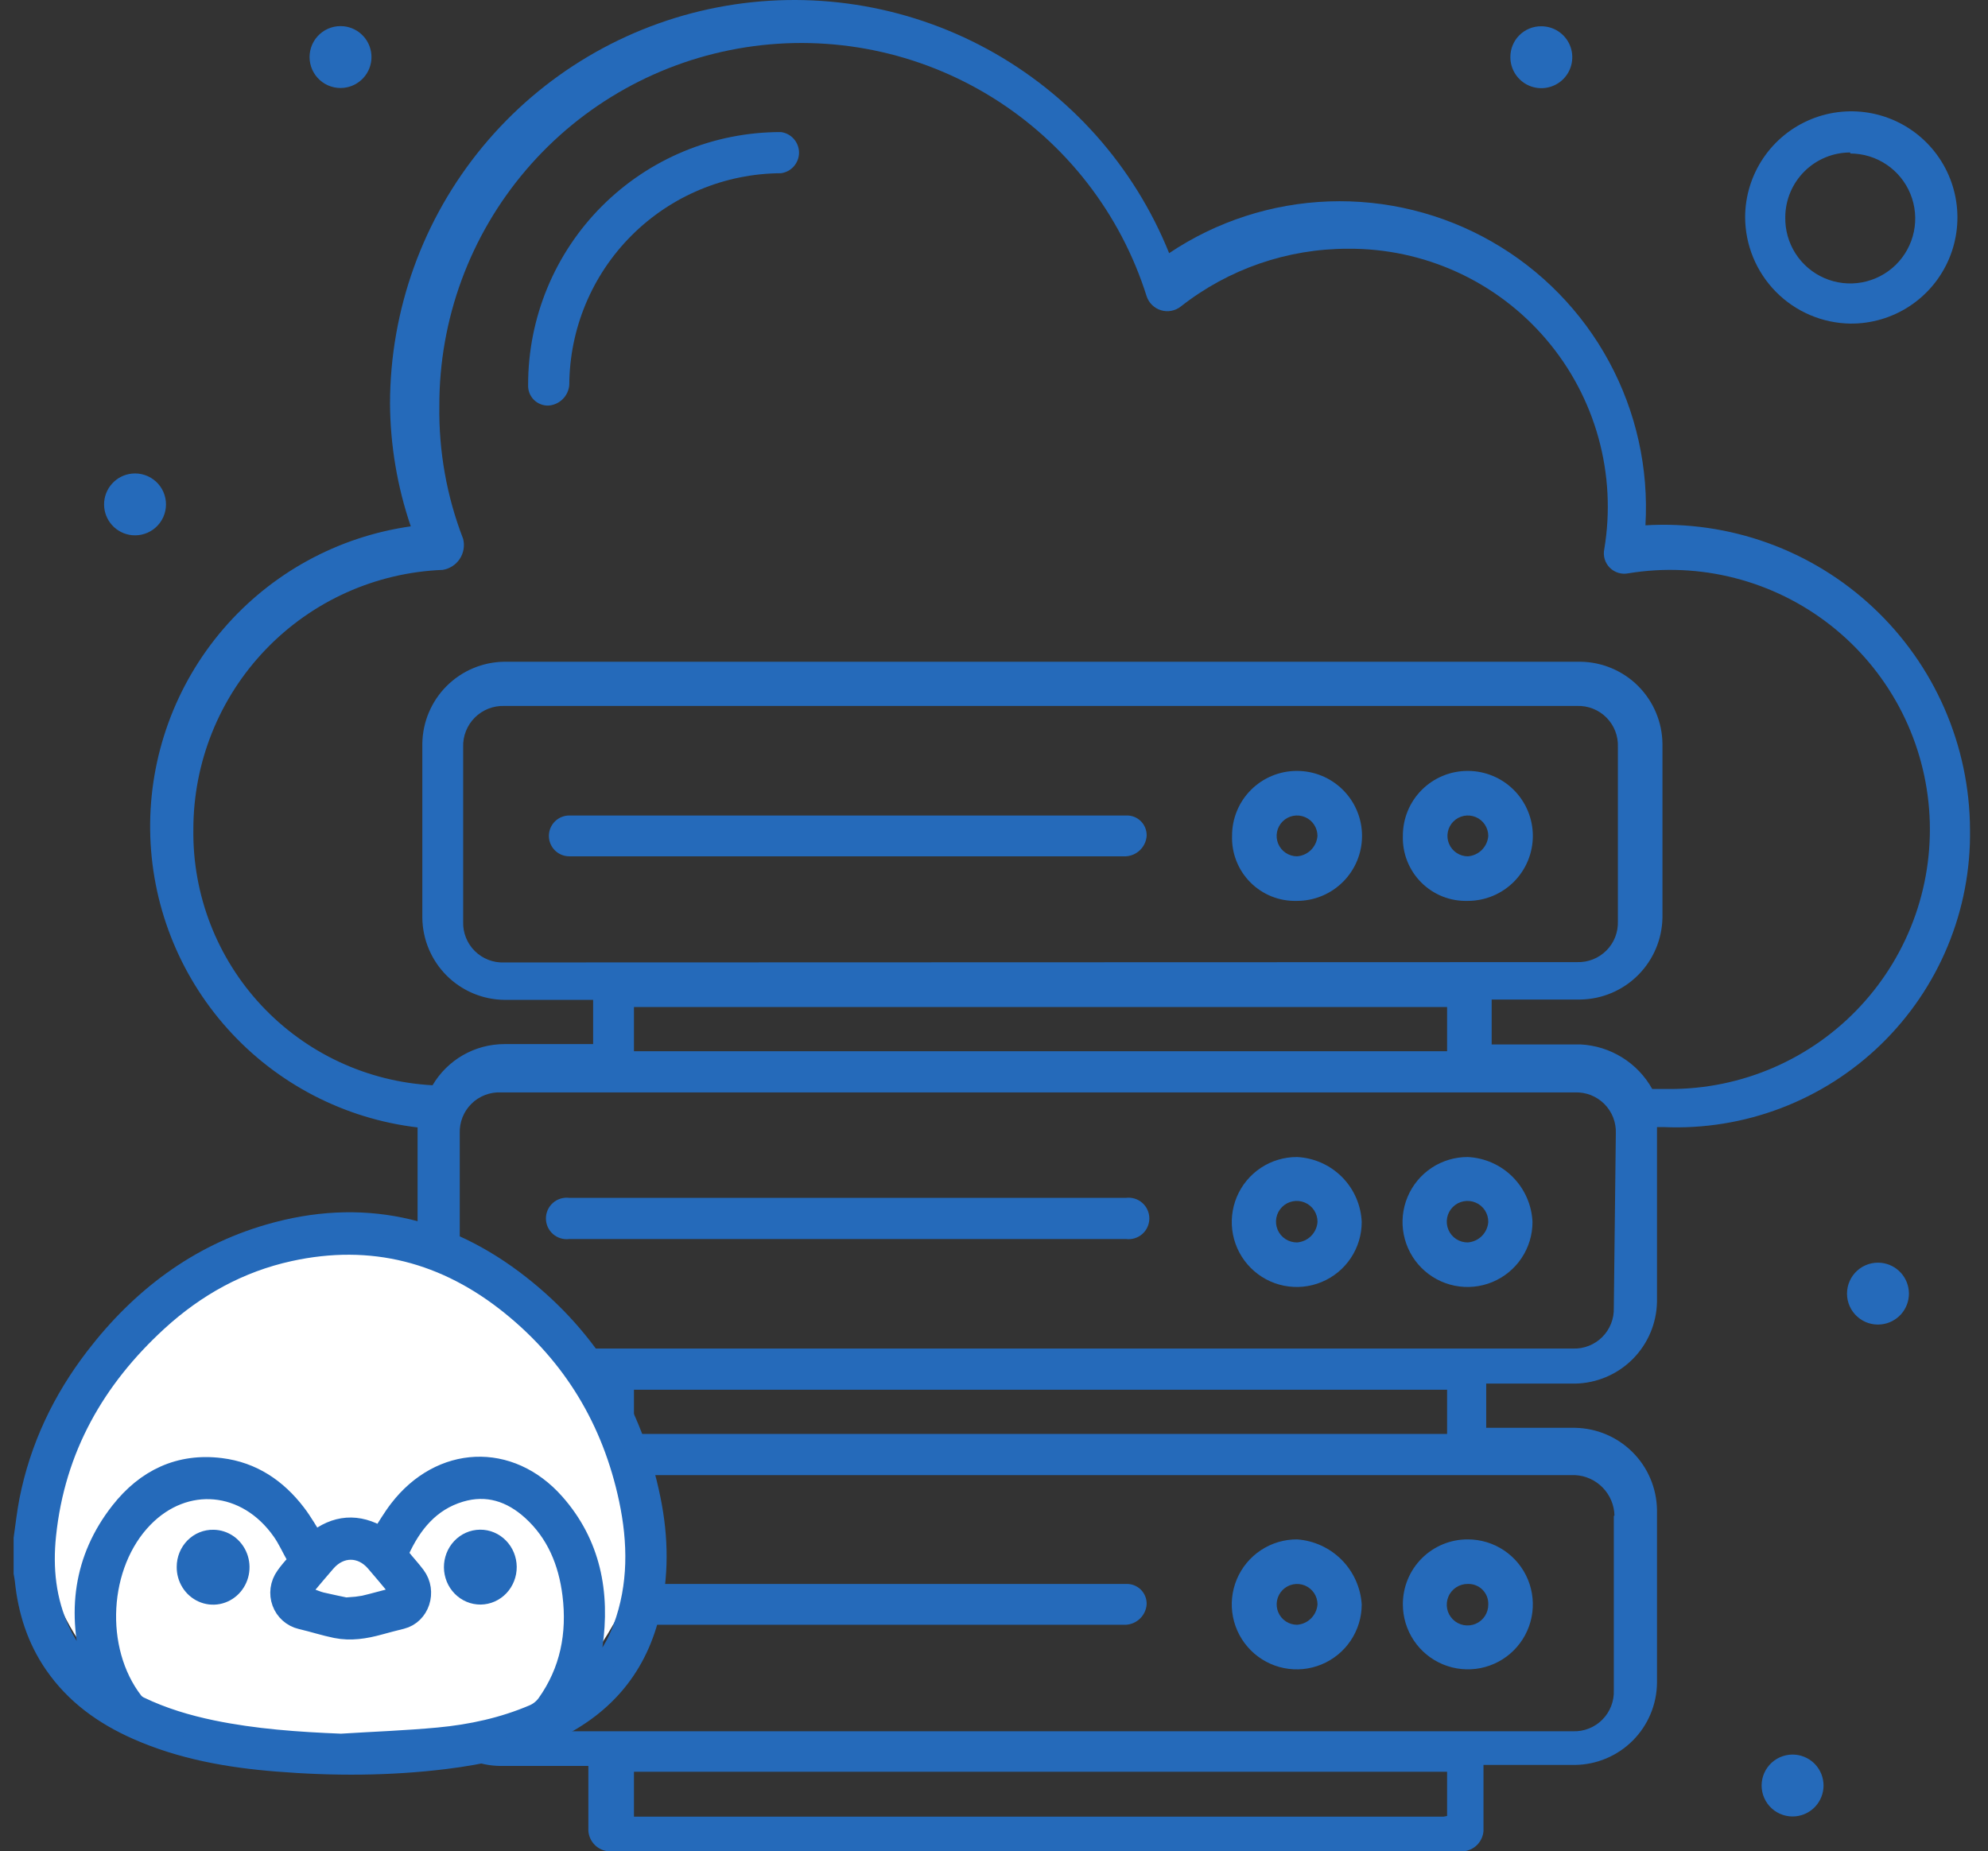
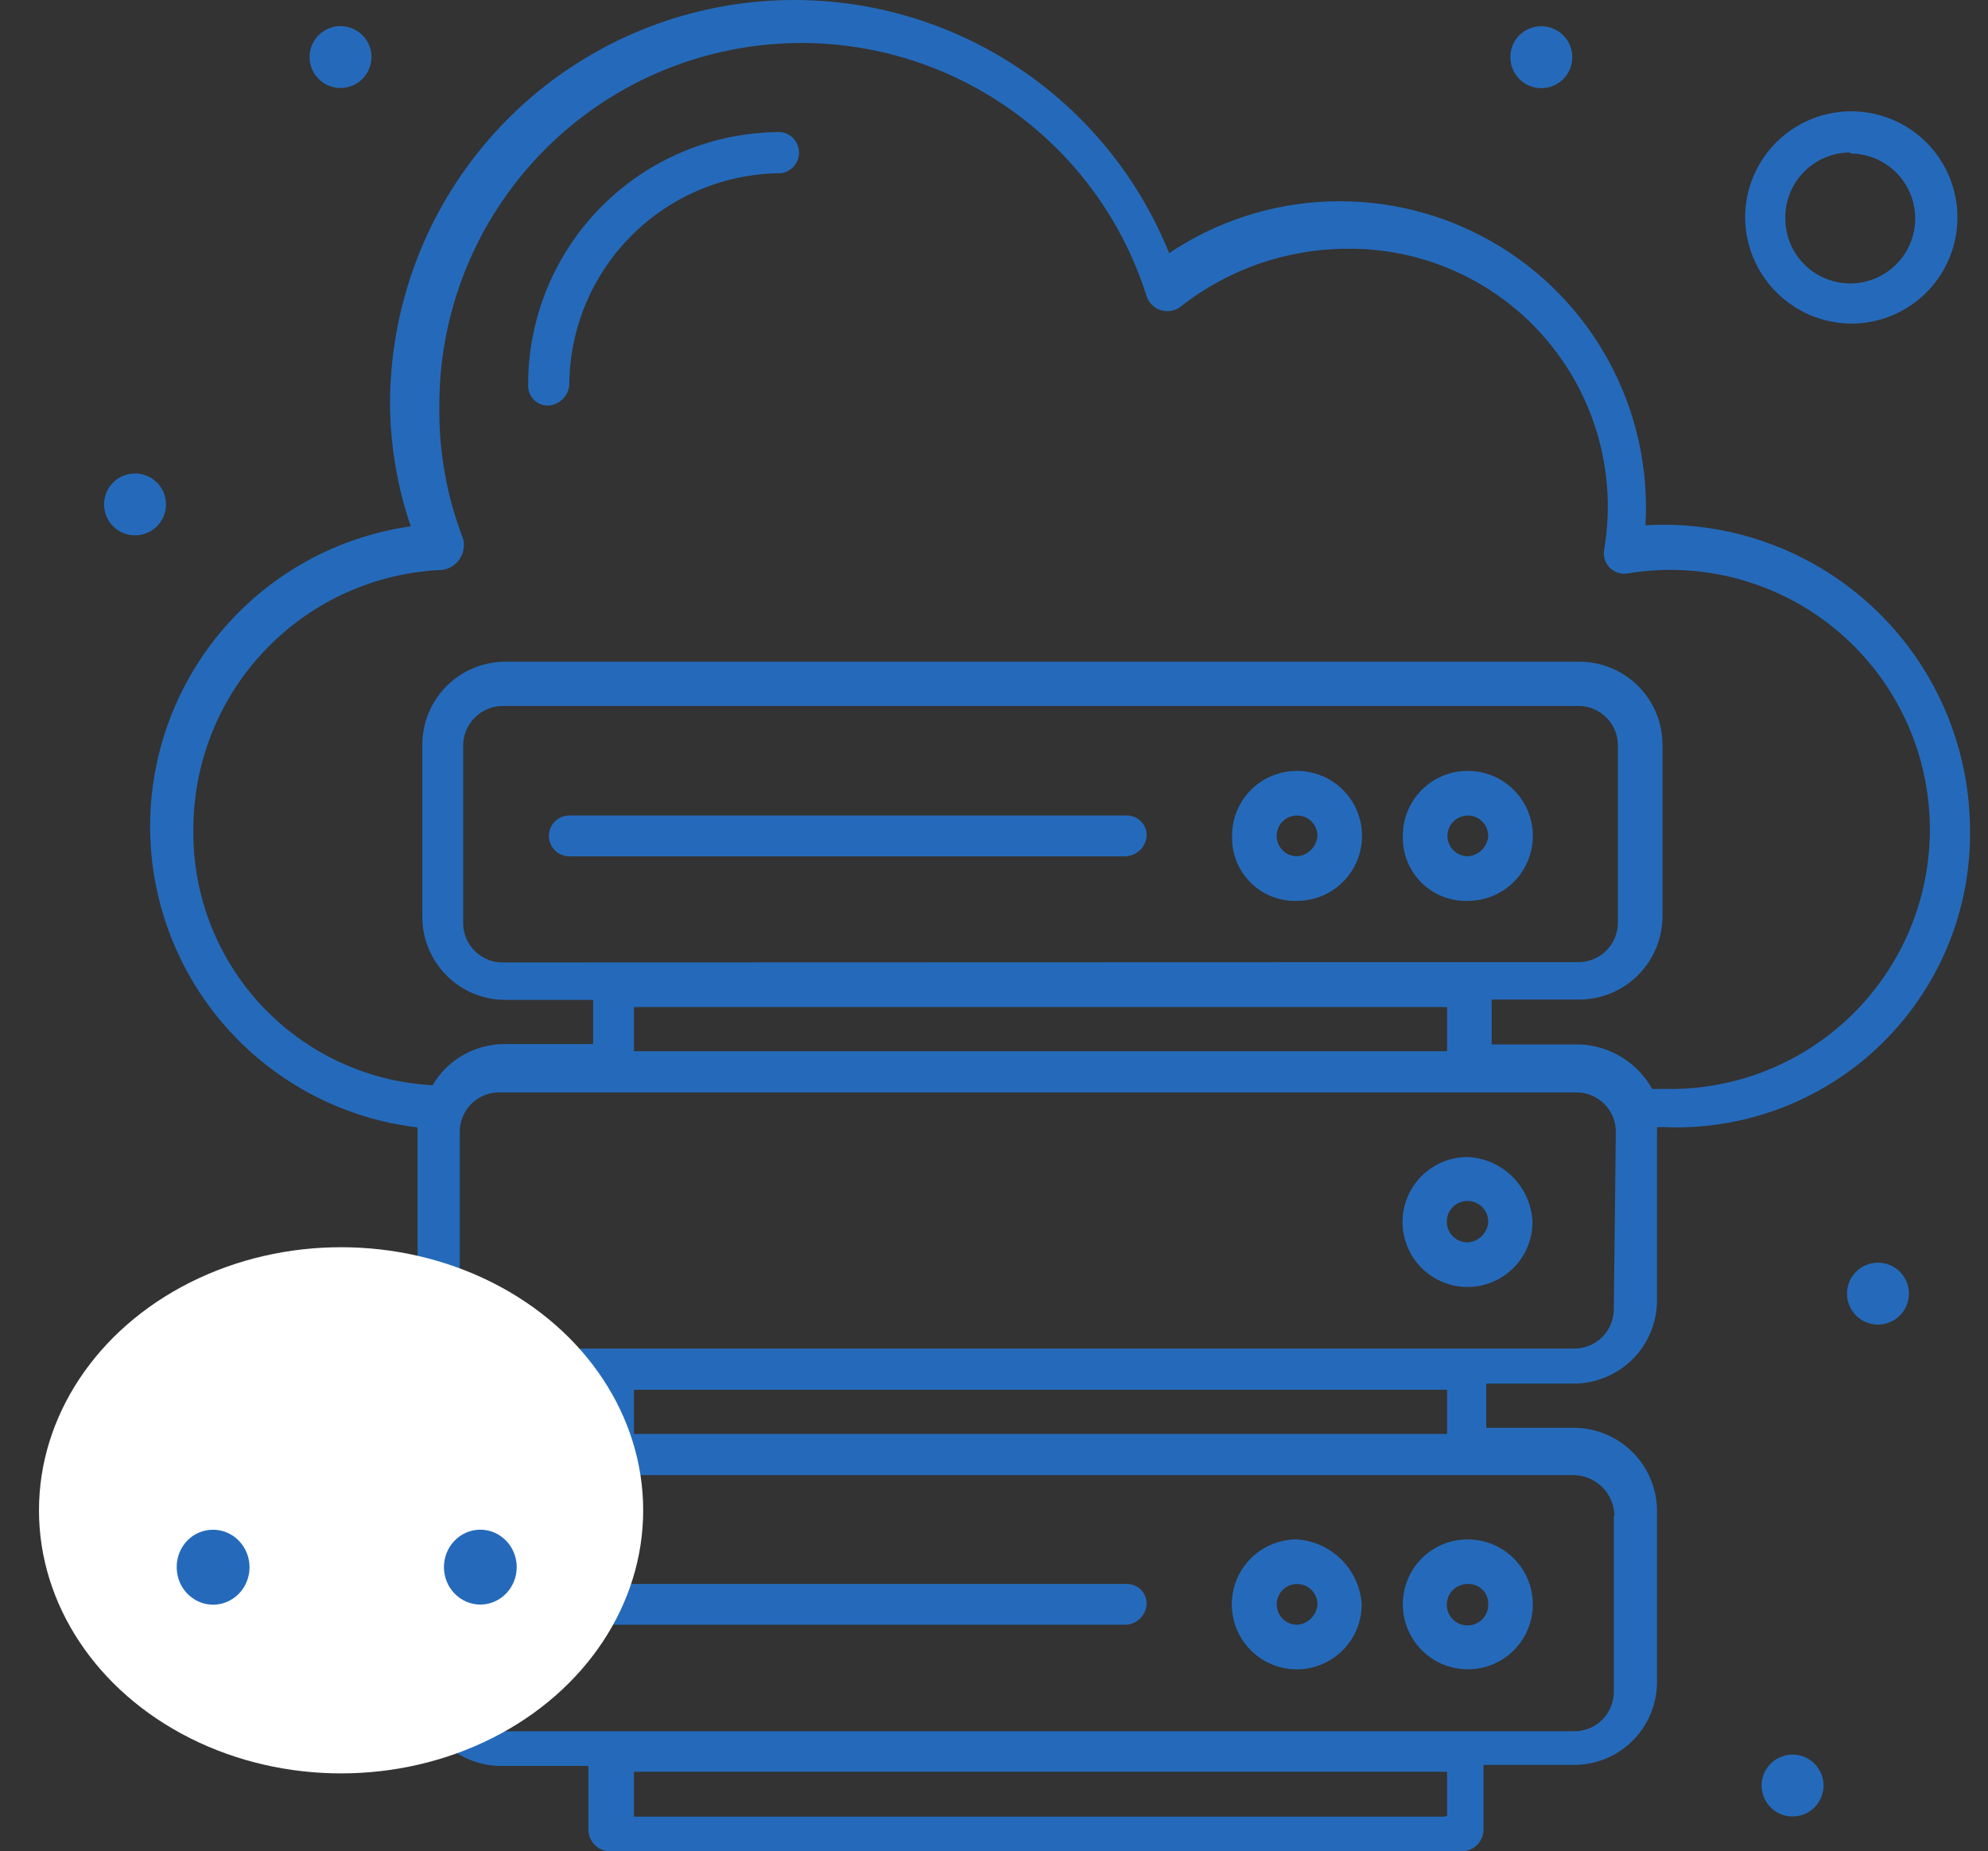
<svg xmlns="http://www.w3.org/2000/svg" width="102" height="95" viewBox="0 0 102 95" fill="none">
  <rect x="0" y="0" width="102" height="95" fill="#333333" stroke="none" />
  <path d="M101.077 42.562C101.067 40.426 100.621 38.314 99.767 36.356C98.913 34.398 97.668 32.635 96.109 31.175C94.551 29.714 92.711 28.587 90.701 27.861C88.692 27.136 86.556 26.828 84.424 26.956C84.595 24.035 83.948 21.125 82.554 18.552C81.16 15.979 79.076 13.847 76.535 12.396C73.995 10.944 71.099 10.231 68.175 10.336C65.251 10.441 62.415 11.361 59.986 12.991C58.188 8.527 54.893 4.827 50.666 2.525C46.44 0.224 41.544 -0.536 36.819 0.376C32.093 1.288 27.832 3.815 24.766 7.524C21.699 11.234 20.018 15.894 20.011 20.707C20.024 22.851 20.384 24.979 21.076 27.009C17.336 27.538 13.916 29.411 11.455 32.277C8.995 35.143 7.661 38.807 7.704 42.584C7.747 46.362 9.163 49.994 11.688 52.804C14.213 55.614 17.674 57.409 21.425 57.853V66.808C21.439 67.92 21.886 68.982 22.672 69.768C23.458 70.554 24.52 71.002 25.632 71.015H30.188V73.285H25.632C24.529 73.307 23.479 73.756 22.701 74.537C21.922 75.319 21.478 76.371 21.46 77.474V86.412C21.473 87.523 21.921 88.585 22.707 89.371C23.493 90.157 24.555 90.605 25.667 90.618H30.188V93.953C30.208 94.224 30.325 94.479 30.517 94.671C30.709 94.863 30.964 94.98 31.235 95H75.068C75.339 94.98 75.593 94.863 75.786 94.671C75.978 94.479 76.095 94.224 76.115 93.953V90.566H80.811C81.922 90.553 82.984 90.105 83.77 89.319C84.556 88.533 85.004 87.471 85.017 86.359V77.474C84.999 76.364 84.55 75.304 83.765 74.519C82.98 73.734 81.921 73.285 80.811 73.267H76.254V70.998H80.811C81.921 70.98 82.98 70.531 83.765 69.746C84.55 68.961 84.999 67.901 85.017 66.791V57.836H85.367C87.416 57.924 89.463 57.593 91.38 56.862C93.297 56.131 95.044 55.017 96.515 53.587C97.986 52.156 99.15 50.441 99.934 48.545C100.719 46.649 101.107 44.613 101.077 42.562ZM9.921 42.562C9.919 39.118 11.25 35.808 13.636 33.324C16.021 30.841 19.276 29.378 22.717 29.243C22.893 29.214 23.062 29.149 23.212 29.052C23.363 28.955 23.491 28.828 23.589 28.679C23.688 28.529 23.754 28.361 23.784 28.185C23.814 28.009 23.807 27.828 23.764 27.654C22.922 25.479 22.508 23.162 22.542 20.829C22.53 16.387 24.111 12.088 26.997 8.712C29.883 5.335 33.883 3.105 38.273 2.425C42.662 1.745 47.15 2.661 50.922 5.006C54.694 7.351 57.501 10.971 58.833 15.208C58.89 15.377 58.987 15.53 59.115 15.654C59.244 15.778 59.4 15.87 59.571 15.921C59.742 15.972 59.922 15.982 60.098 15.949C60.273 15.916 60.438 15.842 60.579 15.732C63.027 13.806 66.052 12.76 69.167 12.764C71.097 12.751 73.007 13.159 74.763 13.962C76.518 14.764 78.077 15.941 79.329 17.41C80.582 18.879 81.498 20.604 82.013 22.464C82.528 24.324 82.63 26.274 82.312 28.178C82.276 28.348 82.284 28.525 82.333 28.692C82.383 28.858 82.473 29.01 82.596 29.133C82.719 29.256 82.871 29.346 83.038 29.396C83.204 29.446 83.381 29.453 83.551 29.418C85.369 29.12 87.229 29.203 89.013 29.662C90.798 30.12 92.468 30.944 93.917 32.08C95.367 33.217 96.565 34.642 97.436 36.265C98.307 37.888 98.832 39.675 98.977 41.511C99.123 43.347 98.885 45.194 98.281 46.934C97.676 48.674 96.717 50.27 95.464 51.62C94.211 52.971 92.692 54.047 91.002 54.78C89.312 55.514 87.488 55.888 85.646 55.881H84.773C84.404 55.218 83.872 54.661 83.227 54.261C82.583 53.861 81.847 53.631 81.09 53.594H76.534V51.29H81.09C82.2 51.272 83.26 50.823 84.045 50.038C84.83 49.253 85.279 48.193 85.297 47.083V38.163C85.283 37.051 84.836 35.989 84.05 35.203C83.264 34.417 82.201 33.97 81.09 33.956H25.876C24.765 33.97 23.703 34.417 22.916 35.203C22.131 35.989 21.683 37.051 21.669 38.163V47.1C21.683 48.212 22.131 49.274 22.916 50.06C23.703 50.846 24.765 51.294 25.876 51.307H30.432V53.577H25.876C25.132 53.578 24.4 53.773 23.754 54.143C23.108 54.514 22.57 55.047 22.193 55.689C18.848 55.509 15.703 54.042 13.415 51.595C11.128 49.148 9.876 45.911 9.921 42.562ZM25.876 49.387C25.597 49.4 25.319 49.354 25.058 49.253C24.797 49.152 24.56 48.999 24.362 48.802C24.163 48.605 24.008 48.37 23.905 48.11C23.802 47.85 23.754 47.572 23.764 47.292V38.337C23.754 38.057 23.802 37.779 23.905 37.518C24.008 37.257 24.163 37.02 24.361 36.822C24.559 36.624 24.796 36.469 25.056 36.366C25.317 36.264 25.596 36.216 25.876 36.225H80.915C81.195 36.215 81.473 36.263 81.733 36.366C81.992 36.469 82.228 36.625 82.425 36.823C82.622 37.022 82.775 37.258 82.876 37.519C82.977 37.78 83.022 38.058 83.01 38.337V47.275C83.02 47.553 82.972 47.83 82.871 48.088C82.769 48.347 82.615 48.581 82.418 48.778C82.222 48.974 81.987 49.128 81.728 49.23C81.47 49.332 81.193 49.38 80.915 49.37L25.876 49.387ZM32.527 51.674H74.247V53.943H32.527V51.674ZM74.073 93.219H32.527V90.915H74.247V93.185L74.073 93.219ZM82.801 77.788V86.726C82.813 87.005 82.767 87.284 82.666 87.544C82.566 87.805 82.412 88.042 82.215 88.24C82.019 88.439 81.783 88.594 81.523 88.697C81.263 88.8 80.985 88.848 80.706 88.838H25.702C25.421 88.85 25.141 88.804 24.879 88.703C24.617 88.601 24.379 88.445 24.181 88.247C23.982 88.048 23.827 87.81 23.725 87.549C23.623 87.287 23.577 87.007 23.589 86.726V77.788C23.579 77.509 23.628 77.231 23.73 76.971C23.833 76.711 23.989 76.475 24.187 76.279C24.386 76.082 24.623 75.928 24.883 75.828C25.144 75.727 25.422 75.681 25.702 75.694H80.811C81.348 75.72 81.856 75.949 82.231 76.334C82.607 76.719 82.823 77.233 82.835 77.771L82.801 77.788ZM74.073 73.581H32.527V71.312H74.247V73.581H74.073ZM82.801 67.105C82.81 67.383 82.763 67.66 82.661 67.918C82.559 68.177 82.405 68.412 82.209 68.608C82.012 68.805 81.777 68.959 81.519 69.06C81.26 69.162 80.984 69.21 80.706 69.2H25.702C25.422 69.212 25.144 69.166 24.883 69.066C24.623 68.965 24.386 68.811 24.187 68.615C23.989 68.418 23.833 68.182 23.73 67.922C23.628 67.663 23.579 67.384 23.589 67.105V58.15C23.579 57.871 23.628 57.593 23.73 57.333C23.833 57.073 23.989 56.837 24.187 56.641C24.386 56.444 24.623 56.29 24.883 56.19C25.144 56.089 25.422 56.043 25.702 56.056H80.811C81.088 56.046 81.365 56.093 81.624 56.195C81.882 56.297 82.117 56.451 82.314 56.647C82.51 56.844 82.664 57.079 82.766 57.337C82.868 57.596 82.915 57.873 82.905 58.15L82.801 67.105Z" fill="#256ABA" />
  <path d="M28.145 20.812C28.42 20.791 28.68 20.673 28.875 20.477C29.07 20.282 29.189 20.023 29.209 19.747C29.223 16.871 30.371 14.118 32.405 12.084C34.438 10.051 37.192 8.903 40.067 8.889C40.324 8.856 40.56 8.731 40.73 8.536C40.901 8.342 40.996 8.092 40.996 7.833C40.996 7.574 40.901 7.324 40.73 7.13C40.56 6.935 40.324 6.81 40.067 6.777C38.363 6.775 36.676 7.108 35.101 7.759C33.526 8.41 32.096 9.366 30.891 10.57C29.686 11.775 28.731 13.206 28.08 14.781C27.429 16.355 27.095 18.043 27.097 19.747C27.09 19.887 27.112 20.027 27.161 20.159C27.211 20.29 27.288 20.41 27.386 20.51C27.485 20.61 27.603 20.688 27.734 20.74C27.864 20.792 28.004 20.817 28.145 20.812Z" fill="#256ABA" />
  <path d="M71.978 82.327C71.978 82.986 72.174 83.631 72.54 84.179C72.907 84.728 73.427 85.155 74.037 85.407C74.646 85.659 75.316 85.725 75.963 85.597C76.61 85.468 77.204 85.151 77.67 84.684C78.136 84.218 78.454 83.624 78.583 82.977C78.711 82.331 78.645 81.66 78.393 81.051C78.141 80.442 77.713 79.921 77.165 79.555C76.617 79.188 75.972 78.993 75.312 78.993C74.874 78.99 74.439 79.075 74.034 79.242C73.628 79.409 73.26 79.654 72.95 79.964C72.64 80.274 72.394 80.643 72.228 81.048C72.061 81.454 71.976 81.888 71.978 82.327ZM76.36 82.327C76.363 82.539 76.303 82.747 76.188 82.925C76.072 83.103 75.906 83.242 75.711 83.325C75.515 83.407 75.3 83.43 75.092 83.389C74.883 83.349 74.692 83.247 74.542 83.097C74.392 82.947 74.29 82.756 74.25 82.548C74.21 82.34 74.232 82.124 74.315 81.929C74.397 81.733 74.537 81.567 74.714 81.452C74.892 81.336 75.1 81.276 75.312 81.279C75.451 81.275 75.59 81.298 75.719 81.349C75.848 81.4 75.966 81.477 76.064 81.575C76.162 81.674 76.239 81.791 76.29 81.92C76.341 82.05 76.365 82.188 76.36 82.327Z" fill="#256ABA" />
  <path d="M66.551 78.993C65.891 78.989 65.244 79.182 64.694 79.546C64.143 79.91 63.713 80.43 63.458 81.039C63.203 81.648 63.135 82.319 63.261 82.966C63.388 83.614 63.704 84.21 64.17 84.678C64.635 85.146 65.229 85.466 65.876 85.596C66.524 85.726 67.195 85.661 67.805 85.409C68.415 85.157 68.937 84.73 69.304 84.181C69.671 83.632 69.867 82.987 69.867 82.327C69.811 81.464 69.443 80.651 68.834 80.038C68.224 79.426 67.413 79.054 66.551 78.993ZM66.551 83.374C66.344 83.374 66.141 83.313 65.969 83.198C65.797 83.083 65.662 82.919 65.583 82.728C65.504 82.536 65.483 82.326 65.523 82.123C65.564 81.919 65.664 81.733 65.81 81.586C65.957 81.44 66.143 81.34 66.347 81.3C66.55 81.259 66.76 81.28 66.952 81.359C67.143 81.439 67.306 81.573 67.422 81.745C67.537 81.917 67.598 82.12 67.598 82.327C67.578 82.598 67.461 82.853 67.269 83.045C67.077 83.237 66.822 83.354 66.551 83.374Z" fill="#256ABA" />
  <path d="M57.768 81.28H29.209C28.932 81.28 28.665 81.39 28.469 81.587C28.272 81.783 28.162 82.049 28.162 82.327C28.162 82.605 28.272 82.871 28.469 83.068C28.665 83.264 28.932 83.374 29.209 83.374H57.768C58.042 83.358 58.301 83.243 58.497 83.051C58.693 82.858 58.812 82.601 58.832 82.327C58.837 82.187 58.813 82.047 58.761 81.916C58.709 81.786 58.631 81.668 58.531 81.569C58.431 81.471 58.311 81.394 58.179 81.344C58.048 81.294 57.908 81.272 57.768 81.28Z" fill="#256ABA" />
  <path d="M75.312 59.372C74.652 59.369 74.006 59.561 73.455 59.925C72.905 60.29 72.475 60.809 72.22 61.418C71.965 62.027 71.896 62.698 72.023 63.346C72.15 63.994 72.466 64.59 72.931 65.058C73.397 65.526 73.991 65.845 74.638 65.975C75.285 66.105 75.957 66.04 76.567 65.788C77.177 65.536 77.699 65.109 78.066 64.56C78.433 64.012 78.629 63.366 78.629 62.706C78.591 61.837 78.23 61.014 77.616 60.397C77.003 59.78 76.181 59.415 75.312 59.372ZM75.312 63.754C75.1 63.757 74.892 63.697 74.714 63.581C74.537 63.466 74.397 63.3 74.315 63.104C74.232 62.909 74.21 62.694 74.25 62.485C74.29 62.277 74.392 62.086 74.542 61.936C74.692 61.786 74.883 61.684 75.092 61.644C75.3 61.603 75.515 61.626 75.711 61.709C75.906 61.791 76.072 61.93 76.188 62.108C76.303 62.286 76.363 62.494 76.36 62.706C76.34 62.977 76.223 63.232 76.031 63.424C75.838 63.617 75.584 63.733 75.312 63.754Z" fill="#256ABA" />
-   <path d="M66.551 59.372C65.891 59.369 65.244 59.561 64.694 59.925C64.143 60.29 63.713 60.809 63.458 61.418C63.203 62.027 63.135 62.698 63.261 63.346C63.388 63.994 63.704 64.59 64.17 65.058C64.635 65.526 65.229 65.845 65.876 65.975C66.524 66.105 67.195 66.04 67.805 65.788C68.415 65.536 68.937 65.109 69.304 64.56C69.671 64.012 69.867 63.366 69.867 62.706C69.829 61.837 69.468 61.014 68.855 60.397C68.241 59.78 67.42 59.415 66.551 59.372ZM66.551 63.754C66.339 63.757 66.13 63.697 65.953 63.581C65.775 63.466 65.636 63.3 65.553 63.104C65.47 62.909 65.448 62.694 65.488 62.485C65.529 62.277 65.63 62.086 65.781 61.936C65.93 61.786 66.122 61.684 66.33 61.644C66.538 61.603 66.754 61.626 66.949 61.709C67.144 61.791 67.31 61.93 67.426 62.108C67.542 62.286 67.602 62.494 67.598 62.706C67.578 62.977 67.461 63.232 67.269 63.424C67.077 63.617 66.822 63.733 66.551 63.754Z" fill="#256ABA" />
-   <path d="M57.769 61.467H29.211C29.061 61.448 28.908 61.461 28.763 61.505C28.619 61.549 28.485 61.623 28.371 61.724C28.258 61.823 28.167 61.946 28.104 62.084C28.042 62.222 28.01 62.372 28.01 62.523C28.01 62.674 28.042 62.824 28.104 62.962C28.167 63.1 28.258 63.223 28.371 63.323C28.485 63.423 28.619 63.497 28.763 63.541C28.908 63.586 29.061 63.599 29.211 63.579H57.769C57.919 63.599 58.071 63.586 58.216 63.541C58.361 63.497 58.494 63.423 58.608 63.323C58.722 63.223 58.813 63.1 58.875 62.962C58.937 62.824 58.97 62.674 58.97 62.523C58.97 62.372 58.937 62.222 58.875 62.084C58.813 61.946 58.722 61.823 58.608 61.724C58.494 61.623 58.361 61.549 58.216 61.505C58.071 61.461 57.919 61.448 57.769 61.467Z" fill="#256ABA" />
  <path d="M75.312 39.559C74.874 39.557 74.439 39.642 74.034 39.809C73.628 39.975 73.26 40.221 72.95 40.531C72.64 40.841 72.394 41.209 72.227 41.615C72.061 42.02 71.976 42.455 71.978 42.894C71.964 43.335 72.04 43.775 72.202 44.186C72.365 44.597 72.61 44.971 72.922 45.283C73.235 45.596 73.608 45.841 74.019 46.004C74.431 46.166 74.871 46.242 75.312 46.228C76.197 46.228 77.045 45.876 77.67 45.251C78.295 44.626 78.647 43.778 78.647 42.894C78.647 42.009 78.295 41.161 77.67 40.536C77.045 39.911 76.197 39.559 75.312 39.559ZM75.312 43.941C75.105 43.941 74.903 43.879 74.731 43.764C74.558 43.649 74.424 43.486 74.345 43.294C74.266 43.103 74.245 42.892 74.285 42.689C74.326 42.486 74.425 42.299 74.572 42.153C74.718 42.006 74.905 41.907 75.108 41.866C75.311 41.826 75.522 41.847 75.713 41.926C75.905 42.005 76.068 42.139 76.183 42.312C76.298 42.484 76.36 42.686 76.36 42.894C76.34 43.165 76.223 43.419 76.031 43.612C75.838 43.804 75.584 43.921 75.312 43.941Z" fill="#256ABA" />
  <path d="M66.549 39.559C66.11 39.557 65.676 39.642 65.27 39.809C64.865 39.975 64.496 40.221 64.186 40.531C63.876 40.841 63.63 41.209 63.464 41.615C63.297 42.02 63.212 42.455 63.215 42.894C63.2 43.335 63.276 43.775 63.439 44.186C63.601 44.597 63.846 44.971 64.159 45.283C64.471 45.596 64.845 45.841 65.256 46.004C65.667 46.166 66.107 46.242 66.549 46.228C67.433 46.228 68.281 45.876 68.906 45.251C69.532 44.626 69.883 43.778 69.883 42.894C69.883 42.009 69.532 41.161 68.906 40.536C68.281 39.911 67.433 39.559 66.549 39.559ZM66.549 43.941C66.342 43.941 66.139 43.879 65.967 43.764C65.795 43.649 65.66 43.486 65.581 43.294C65.502 43.103 65.481 42.892 65.522 42.689C65.562 42.486 65.662 42.299 65.808 42.153C65.955 42.006 66.141 41.907 66.344 41.866C66.548 41.826 66.758 41.847 66.95 41.926C67.141 42.005 67.305 42.139 67.42 42.312C67.535 42.484 67.596 42.686 67.596 42.894C67.576 43.165 67.459 43.419 67.267 43.612C67.075 43.804 66.82 43.921 66.549 43.941Z" fill="#256ABA" />
  <path d="M57.768 41.846H29.209C28.932 41.846 28.665 41.956 28.469 42.153C28.272 42.349 28.162 42.616 28.162 42.894C28.162 43.171 28.272 43.438 28.469 43.634C28.665 43.831 28.932 43.941 29.209 43.941H57.768C58.042 43.925 58.301 43.81 58.497 43.617C58.693 43.425 58.812 43.167 58.832 42.894C58.837 42.753 58.813 42.613 58.761 42.483C58.709 42.352 58.631 42.234 58.531 42.135C58.431 42.037 58.311 41.96 58.179 41.91C58.048 41.861 57.908 41.839 57.768 41.846Z" fill="#256ABA" />
  <path d="M17.638 1.348C18.028 1.389 18.389 1.573 18.652 1.865C18.915 2.156 19.06 2.535 19.06 2.928C19.06 3.32 18.915 3.699 18.652 3.99C18.389 4.282 18.028 4.466 17.638 4.507C17.416 4.531 17.192 4.507 16.981 4.438C16.769 4.37 16.574 4.257 16.409 4.108C16.243 3.959 16.111 3.777 16.02 3.574C15.93 3.37 15.883 3.15 15.883 2.928C15.883 2.705 15.93 2.485 16.02 2.281C16.111 2.078 16.243 1.896 16.409 1.747C16.574 1.598 16.769 1.486 16.981 1.417C17.192 1.348 17.416 1.325 17.638 1.348Z" fill="#256ABA" />
  <path d="M6.762 24.303C6.984 24.279 7.207 24.303 7.419 24.372C7.631 24.44 7.826 24.553 7.991 24.702C8.157 24.851 8.289 25.033 8.38 25.236C8.47 25.44 8.517 25.66 8.517 25.882C8.517 26.105 8.47 26.325 8.38 26.529C8.289 26.732 8.157 26.914 7.991 27.063C7.826 27.212 7.631 27.325 7.419 27.393C7.207 27.462 6.984 27.485 6.762 27.462C6.372 27.421 6.01 27.237 5.748 26.945C5.485 26.654 5.34 26.275 5.34 25.882C5.34 25.49 5.485 25.111 5.748 24.82C6.01 24.528 6.372 24.344 6.762 24.303Z" fill="#256ABA" />
  <path d="M96.52 64.801C96.911 64.842 97.272 65.026 97.535 65.318C97.797 65.61 97.943 65.988 97.943 66.381C97.943 66.773 97.797 67.152 97.535 67.444C97.272 67.735 96.911 67.919 96.52 67.96C96.299 67.984 96.075 67.96 95.863 67.892C95.652 67.823 95.457 67.71 95.291 67.561C95.126 67.412 94.993 67.23 94.903 67.027C94.812 66.823 94.766 66.603 94.766 66.381C94.766 66.158 94.812 65.938 94.903 65.735C94.993 65.531 95.126 65.349 95.291 65.2C95.457 65.051 95.652 64.939 95.863 64.87C96.075 64.801 96.299 64.778 96.52 64.801Z" fill="#256ABA" />
  <path d="M79.065 1.348C79.381 1.345 79.69 1.435 79.954 1.608C80.218 1.782 80.424 2.03 80.547 2.321C80.669 2.611 80.702 2.932 80.641 3.242C80.581 3.552 80.429 3.836 80.206 4.06C79.983 4.283 79.698 4.434 79.388 4.495C79.078 4.556 78.757 4.523 78.467 4.401C78.176 4.278 77.928 4.072 77.755 3.808C77.581 3.544 77.491 3.235 77.494 2.919C77.494 2.502 77.66 2.103 77.954 1.808C78.249 1.514 78.648 1.348 79.065 1.348Z" fill="#256ABA" />
  <path d="M92.139 90.042C92.53 90.084 92.891 90.268 93.154 90.559C93.416 90.851 93.562 91.23 93.562 91.622C93.562 92.015 93.416 92.393 93.154 92.685C92.891 92.977 92.53 93.161 92.139 93.202C91.918 93.225 91.694 93.202 91.483 93.133C91.271 93.064 91.076 92.952 90.91 92.803C90.745 92.654 90.613 92.472 90.522 92.268C90.431 92.065 90.385 91.845 90.385 91.622C90.385 91.4 90.431 91.179 90.522 90.976C90.613 90.773 90.745 90.591 90.91 90.442C91.076 90.293 91.271 90.18 91.483 90.111C91.694 90.043 91.918 90.019 92.139 90.042Z" fill="#256ABA" />
  <path d="M94.933 16.605C96.011 16.615 97.069 16.305 97.971 15.714C98.873 15.122 99.579 14.276 100 13.283C100.421 12.29 100.537 11.194 100.334 10.135C100.132 9.075 99.619 8.1 98.861 7.332C98.103 6.565 97.135 6.04 96.078 5.823C95.021 5.607 93.924 5.709 92.925 6.117C91.927 6.525 91.072 7.22 90.469 8.115C89.866 9.009 89.542 10.062 89.539 11.141C89.543 12.577 90.111 13.953 91.12 14.975C92.128 15.997 93.497 16.582 94.933 16.605ZM94.933 7.877C95.595 7.877 96.242 8.074 96.792 8.444C97.342 8.813 97.769 9.338 98.019 9.952C98.269 10.565 98.331 11.239 98.197 11.887C98.062 12.536 97.738 13.13 97.265 13.593C96.791 14.057 96.191 14.368 95.539 14.489C94.888 14.61 94.216 14.534 93.608 14.271C93 14.008 92.484 13.569 92.126 13.012C91.769 12.455 91.585 11.803 91.599 11.141C91.603 10.26 91.957 9.416 92.581 8.795C93.206 8.173 94.052 7.824 94.933 7.824V7.877Z" fill="#256ABA" />
  <ellipse cx="17.5" cy="77.5" rx="15.5" ry="13.5" fill="white" />
-   <path d="M1.199 78.939C1.294 78.291 1.364 77.636 1.488 76.995C2.03 74.253 3.2 71.813 4.874 69.635C7.219 66.581 10.148 64.378 13.789 63.321C18.497 61.95 22.826 62.892 26.698 65.937C30.241 68.72 32.476 72.415 33.398 76.941C33.799 78.911 33.83 80.892 33.34 82.852C32.622 85.728 30.843 87.649 28.277 88.842C26.546 89.648 24.707 90.05 22.833 90.28C19.956 90.635 17.072 90.638 14.189 90.405C11.726 90.207 9.304 89.781 7.012 88.764C5.32 88.013 3.844 86.965 2.76 85.384C1.88 84.099 1.42 82.657 1.261 81.101C1.248 80.973 1.22 80.844 1.199 80.719V78.939ZM16.138 79.104C17.219 78.213 18.368 78.142 19.537 78.847C19.853 78.369 20.131 77.886 20.466 77.451C22.616 74.662 26.146 74.494 28.47 77.12C30.317 79.207 30.812 81.734 30.412 84.479C30.317 85.131 30.106 85.764 29.947 86.416C30.851 85.65 31.545 84.65 31.959 83.516C32.751 81.357 32.723 79.139 32.254 76.929C31.395 72.884 29.378 69.561 26.238 67.016C22.872 64.283 19.066 63.299 14.853 64.224C12.293 64.785 10.049 66.023 8.096 67.812C4.907 70.736 2.839 74.317 2.377 78.78C2.2 80.474 2.368 82.137 3.095 83.701C3.524 84.622 4.139 85.436 4.899 86.088C4.841 85.916 4.806 85.823 4.779 85.73C3.919 82.766 4.253 79.996 6.16 77.562C7.479 75.88 9.209 75.051 11.333 75.318C12.938 75.518 14.207 76.362 15.2 77.662C15.545 78.113 15.825 78.619 16.138 79.104ZM17.501 89.461C19.166 89.359 20.836 89.299 22.497 89.144C24.173 88.987 25.819 88.63 27.384 87.96C27.642 87.847 27.867 87.665 28.038 87.434C29.232 85.759 29.608 83.858 29.356 81.82C29.149 80.15 28.532 78.662 27.288 77.528C26.227 76.562 24.993 76.166 23.613 76.578C22.082 77.035 21.132 78.18 20.482 79.632C20.451 79.701 20.494 79.84 20.548 79.908C20.801 80.232 21.085 80.53 21.331 80.86C21.935 81.673 21.543 82.858 20.605 83.093C20.225 83.188 19.846 83.284 19.468 83.39C18.737 83.593 17.994 83.712 17.244 83.561C16.644 83.44 16.06 83.246 15.464 83.109C14.467 82.88 14.037 81.718 14.652 80.871C14.803 80.66 14.969 80.459 15.146 80.271C15.275 80.138 15.282 80.025 15.194 79.87C14.947 79.436 14.742 78.971 14.457 78.567C12.654 75.995 9.494 75.704 7.358 77.899C5.043 80.277 4.804 84.659 6.848 87.31C6.936 87.417 7.046 87.503 7.169 87.56C8.354 88.13 9.6 88.502 10.878 88.768C13.066 89.221 15.273 89.373 17.501 89.463V89.461ZM17.906 82.507L17.921 82.465C18.173 82.449 18.425 82.418 18.674 82.374C19.188 82.255 19.696 82.104 20.209 81.976C20.528 81.897 20.587 81.742 20.369 81.478C20.005 81.037 19.636 80.6 19.262 80.164C18.546 79.332 17.459 79.328 16.735 80.157C16.372 80.571 16.021 80.997 15.664 81.418C15.373 81.761 15.417 81.873 15.853 81.992C16.068 82.05 16.27 82.152 16.485 82.203C16.958 82.316 17.433 82.408 17.906 82.509V82.507Z" fill="#256ABA" stroke="#256ABA" />
  <path d="M26.012 80.402C26.013 80.589 25.98 80.774 25.912 80.947C25.845 81.12 25.746 81.278 25.62 81.411C25.494 81.544 25.344 81.65 25.179 81.723C25.014 81.796 24.836 81.835 24.657 81.837C24.477 81.838 24.299 81.803 24.133 81.733C23.966 81.663 23.815 81.56 23.687 81.429C23.558 81.299 23.456 81.143 23.386 80.971C23.316 80.799 23.279 80.615 23.277 80.428C23.274 80.051 23.415 79.688 23.669 79.419C23.923 79.15 24.27 78.997 24.632 78.994C24.995 78.99 25.344 79.137 25.602 79.401C25.861 79.665 26.008 80.025 26.012 80.402Z" fill="#256ABA" stroke="#256ABA" />
  <path d="M9.567 80.399C9.567 80.212 9.603 80.027 9.673 79.855C9.743 79.683 9.845 79.527 9.974 79.396C10.103 79.266 10.255 79.163 10.423 79.095C10.59 79.027 10.769 78.994 10.948 78.998C11.219 79.001 11.483 79.088 11.707 79.246C11.93 79.406 12.103 79.63 12.204 79.891C12.305 80.153 12.329 80.439 12.273 80.715C12.217 80.99 12.083 81.242 11.889 81.439C11.695 81.635 11.45 81.767 11.183 81.819C10.917 81.87 10.642 81.838 10.393 81.726C10.145 81.615 9.933 81.43 9.786 81.193C9.639 80.957 9.562 80.68 9.567 80.399Z" fill="#256ABA" stroke="#256ABA" />
</svg>